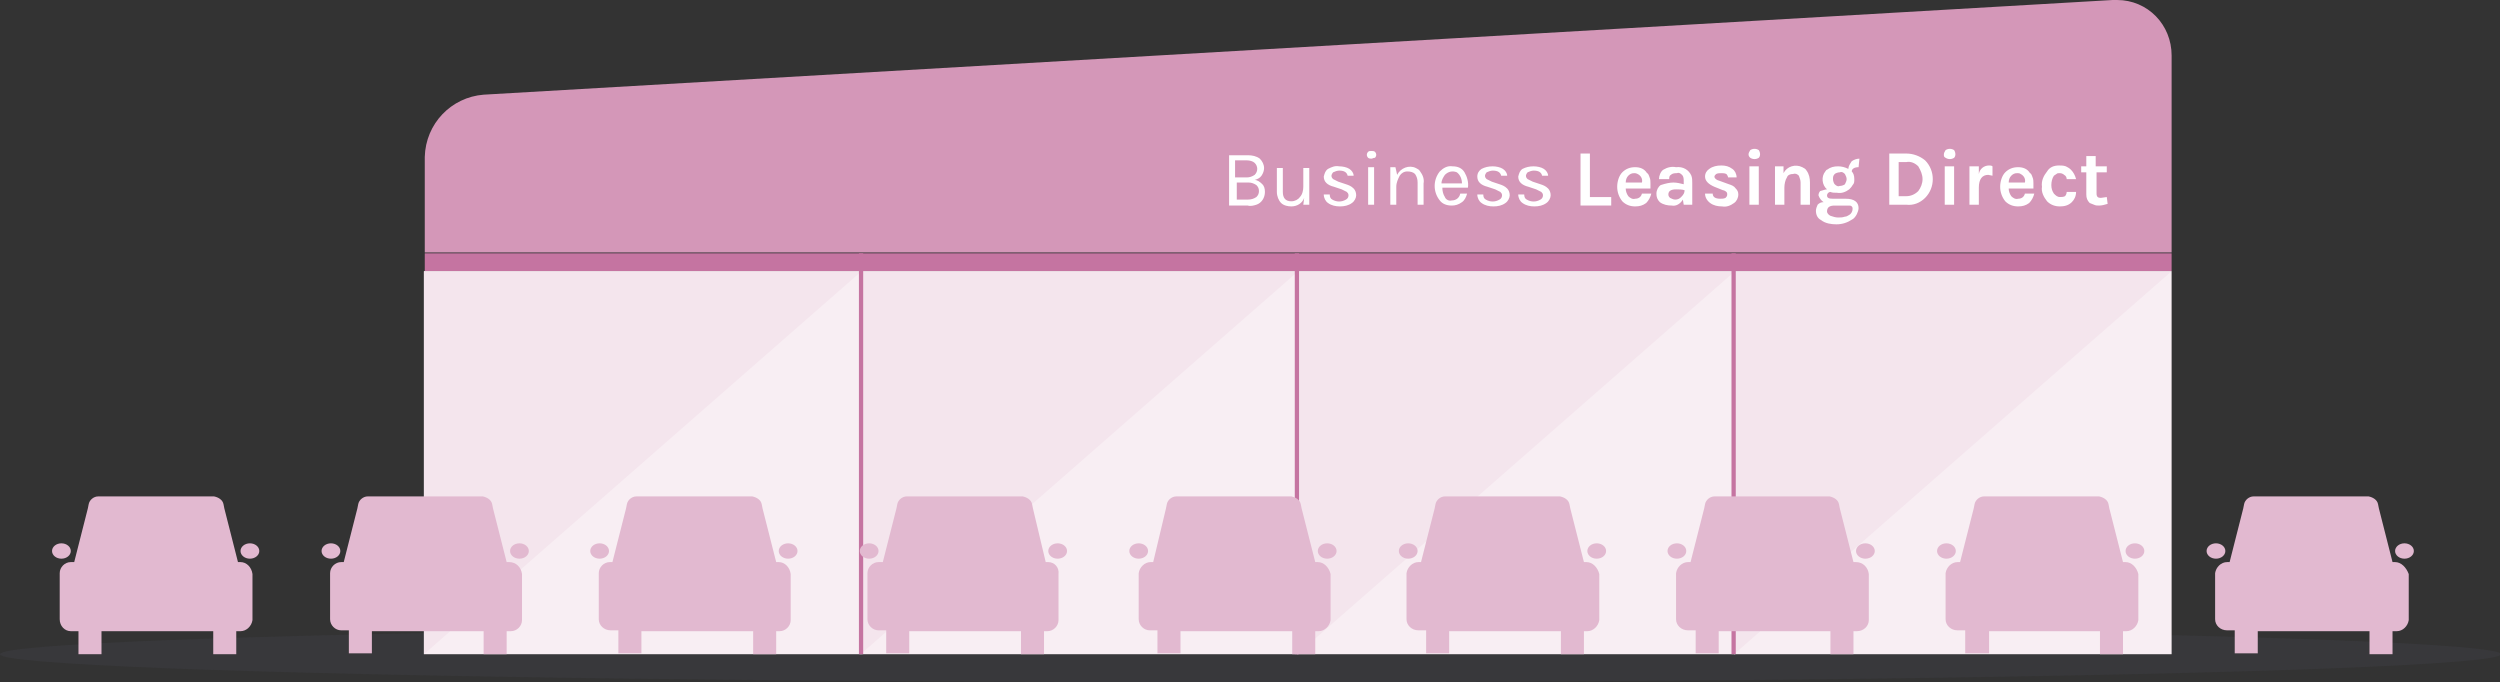
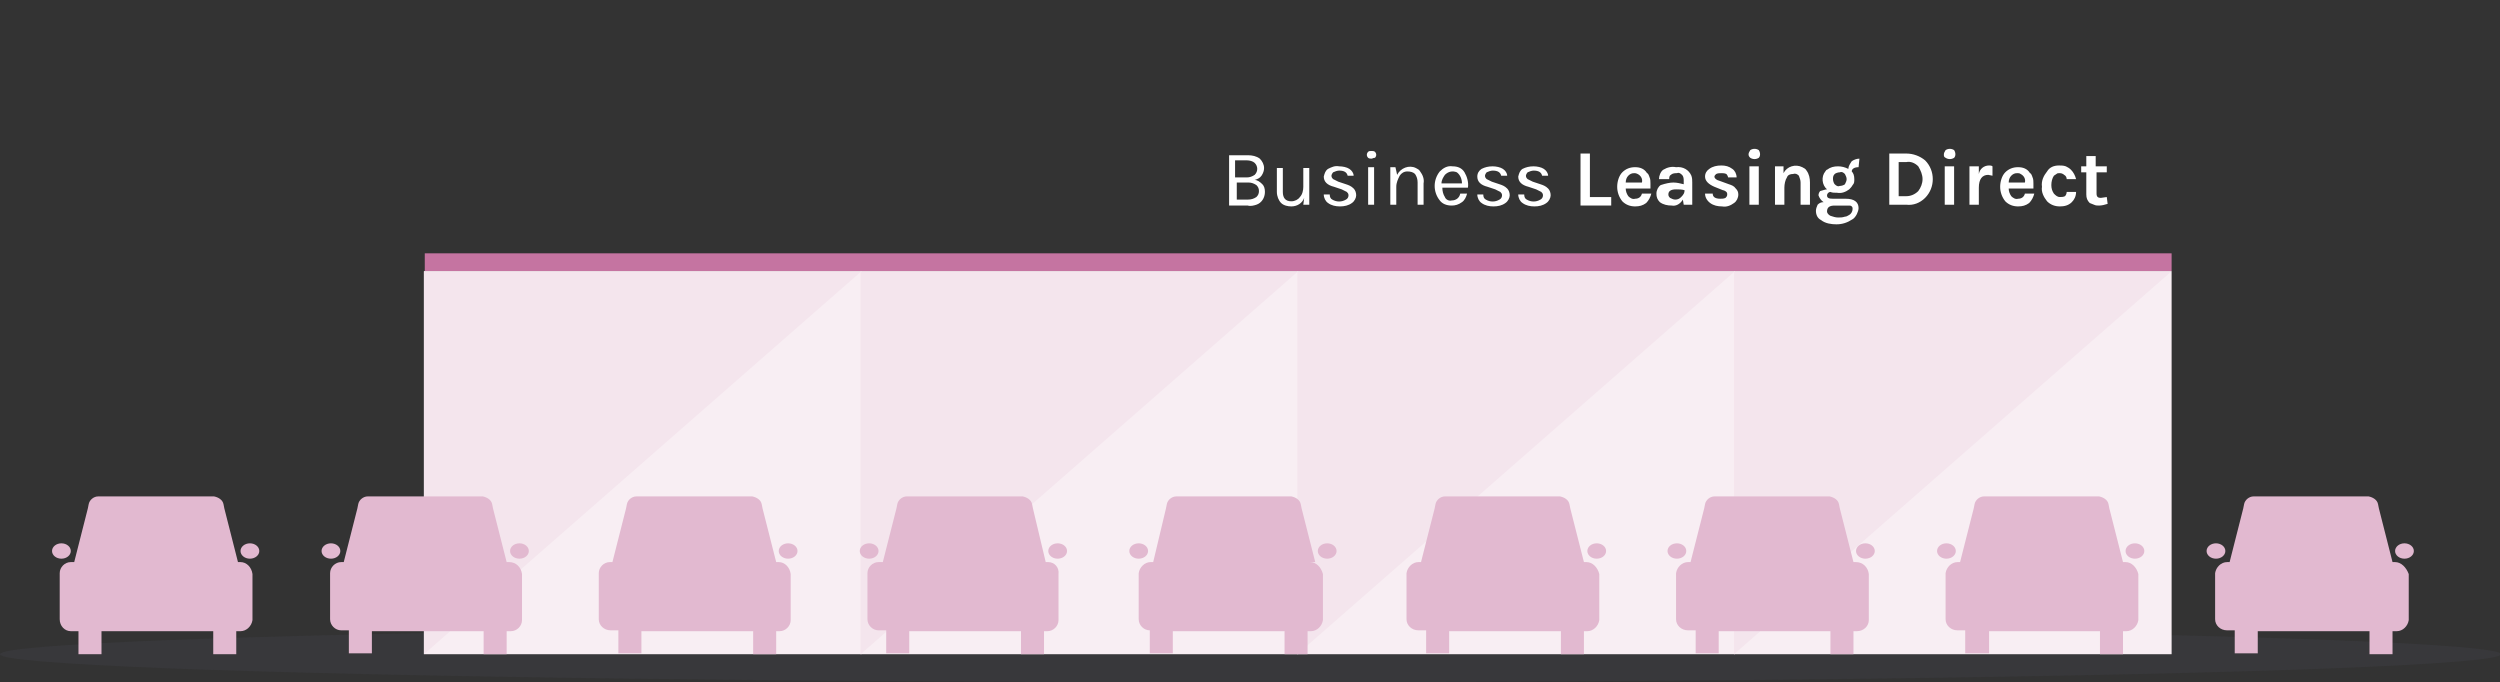
<svg xmlns="http://www.w3.org/2000/svg" width="293.1" height="80" viewBox="0 0 293.1 80">
  <rect x="0" y="0" width="293.1" height="80" fill="#333333" stroke="none" />
  <title>fleet-leasing</title>
  <ellipse opacity=".1" fill="#656684" cx="146.6" cy="76.7" rx="146.6" ry="3.3" />
  <path fill="#C574A1" d="M49.8 29.7h204.8v2.1H49.8v-2.1z" />
  <path fill="#F8EEF3" d="M101 49.5V31.8H49.7v44.9H101V49.5z" />
  <path fill="#F4E5ED" d="M101 31.8H49.7v44.9L101 31.8z" />
  <path fill="#F8EEF3" d="M152.2 49.5V31.8h-51.3v44.9h51.3V49.5z" />
  <path fill="#F4E5ED" d="M152.2 31.8h-51.3v44.9l51.3-44.9z" />
  <path fill="#F8EEF3" d="M203.4 49.5V31.8h-51.3v44.9h51.3V49.5z" />
  <path fill="#F4E5ED" d="M203.4 31.8h-51.3v44.9l51.3-44.9z" />
  <path fill="#F8EEF3" d="M254.6 49.5V31.8h-51.3v44.9h51.3V49.5z" />
  <path fill="#F4E5ED" d="M254.6 31.8h-51.3v44.9l51.3-44.9z" />
-   <path fill="#C574A1" d="M203 29.7h.5v47h-.5v-47zm-51.2 0h.5v47h-.5v-47zm-51.1 0h.5v47h-.5v-47z" />
  <path fill="#E2B9D0" d="M28.2 65.9h-.3l-1.6-6.3-.1-.5c-.1-.5-.6-.8-1.1-.9H11.5c-.5 0-1 .4-1.1.9l-.1.5-1.6 6.3h-.4c-.7 0-1.3.6-1.3 1.3v5.4c0 .8.6 1.4 1.3 1.4h.9v2.7h2.7V74H25v2.7h2.7V74h.5c.7 0 1.3-.6 1.4-1.3v-5.4c-.1-.8-.7-1.4-1.4-1.4z" />
  <ellipse fill="#E2B9D0" cx="29.3" cy="64.6" rx="1.1" ry=".9" />
  <ellipse fill="#E2B9D0" cx="7.2" cy="64.6" rx="1.1" ry=".9" />
  <path fill="#E2B9D0" d="M59.7 65.9h-.3l-1.6-6.3-.1-.5c-.1-.5-.6-.8-1.1-.9H43.1c-.5 0-1 .4-1.1.9l-.1.5-1.6 6.3H40c-.7 0-1.3.6-1.3 1.3v5.4c0 .7.6 1.3 1.3 1.3h.9v2.7h2.7V74h13.1v2.7h2.7V74h.5c.7 0 1.3-.6 1.3-1.3v-5.4c-.1-.8-.7-1.4-1.5-1.4z" />
  <ellipse fill="#E2B9D0" cx="60.9" cy="64.6" rx="1.1" ry=".9" />
  <ellipse fill="#E2B9D0" cx="38.8" cy="64.6" rx="1.1" ry=".9" />
  <path fill="#E2B9D0" d="M91.3 65.9H91l-1.6-6.3-.1-.5c-.1-.5-.6-.8-1.1-.9H74.6c-.5 0-1 .4-1.1.9l-.1.5-1.6 6.3h-.3c-.7 0-1.3.6-1.3 1.3v5.4c0 .7.6 1.3 1.4 1.3h.9v2.7h2.7V74h13.1v2.7H91V74h.4c.7 0 1.3-.6 1.3-1.3v-5.4c-.1-.8-.7-1.4-1.4-1.4z" />
  <ellipse fill="#E2B9D0" cx="92.4" cy="64.6" rx="1.1" ry=".9" />
-   <ellipse fill="#E2B9D0" cx="70.3" cy="64.6" rx="1.1" ry=".9" />
  <path fill="#E2B9D0" d="M122.9 65.9h-.3l-1.5-6.3-.1-.5c-.1-.5-.6-.8-1.1-.9h-13.6c-.5 0-1 .4-1.1.9l-.1.5-1.6 6.3h-.5c-.7 0-1.3.6-1.3 1.3v5.4c0 .7.6 1.3 1.3 1.3h.9v2.7h2.7V74h13.1v2.7h2.7V74h.4c.7 0 1.3-.6 1.3-1.3v-5.4c.1-.8-.5-1.4-1.2-1.4z" />
  <ellipse fill="#E2B9D0" cx="124" cy="64.6" rx="1.1" ry=".9" />
  <ellipse fill="#E2B9D0" cx="101.9" cy="64.6" rx="1.1" ry=".9" />
-   <path fill="#E2B9D0" d="M154.5 65.9h-.3l-1.6-6.3-.1-.5c-.1-.5-.6-.8-1.1-.9h-13.5c-.5 0-1 .4-1.1.9l-.1.5-1.5 6.3h-.3c-.7 0-1.3.6-1.4 1.3v5.4c0 .7.6 1.3 1.3 1.3h.9v2.7h2.7V74h13.1v2.7h2.7V74h.4c.7 0 1.3-.6 1.4-1.3v-5.4c-.2-.8-.8-1.4-1.5-1.4z" />
+   <path fill="#E2B9D0" d="M154.5 65.9h-.3l-1.6-6.3-.1-.5c-.1-.5-.6-.8-1.1-.9h-13.5c-.5 0-1 .4-1.1.9l-.1.5-1.5 6.3h-.3c-.7 0-1.3.6-1.4 1.3v5.4c0 .7.6 1.3 1.3 1.3v2.7h2.7V74h13.1v2.7h2.7V74h.4c.7 0 1.3-.6 1.4-1.3v-5.4c-.2-.8-.8-1.4-1.5-1.4z" />
  <ellipse fill="#E2B9D0" cx="155.6" cy="64.6" rx="1.1" ry=".9" />
  <ellipse fill="#E2B9D0" cx="133.5" cy="64.6" rx="1.1" ry=".9" />
  <path fill="#E2B9D0" d="M186 65.9h-.3l-1.6-6.3-.1-.5c-.1-.5-.6-.8-1.1-.9h-13.5c-.5 0-1 .4-1.1.9l-.1.5-1.6 6.3h-.3c-.7 0-1.3.6-1.4 1.3v5.4c0 .7.6 1.3 1.4 1.3h.9v2.7h2.7V74H183v2.7h2.7V74h.4c.7 0 1.3-.6 1.4-1.3v-5.4c-.2-.8-.8-1.4-1.5-1.4z" />
  <ellipse fill="#E2B9D0" cx="187.2" cy="64.6" rx="1.1" ry=".9" />
-   <ellipse fill="#E2B9D0" cx="165.1" cy="64.6" rx="1.1" ry=".9" />
  <path fill="#E2B9D0" d="M217.6 65.9h-.3l-1.6-6.3-.1-.5c-.1-.5-.6-.8-1.1-.9H201c-.5 0-1 .4-1.1.9l-.1.5-1.6 6.3h-.3c-.7 0-1.3.6-1.4 1.3v5.4c0 .7.6 1.3 1.4 1.3h.9v2.7h2.7V74h13.1v2.7h2.7V74h.4c.8 0 1.4-.6 1.4-1.3v-5.4c-.1-.8-.7-1.4-1.5-1.4z" />
  <ellipse fill="#E2B9D0" cx="218.7" cy="64.6" rx="1.1" ry=".9" />
  <ellipse fill="#E2B9D0" cx="196.6" cy="64.6" rx="1.1" ry=".9" />
  <path fill="#E2B9D0" d="M249.2 65.9h-.3l-1.6-6.3-.1-.5c-.1-.5-.6-.8-1.1-.9h-13.5c-.5 0-1 .4-1.1.9l-.1.5-1.6 6.3h-.3c-.7 0-1.3.6-1.4 1.3v5.4c0 .7.6 1.3 1.4 1.3h.9v2.7h2.8V74h13v2.7h2.7V74h.4c.7 0 1.3-.6 1.4-1.3v-5.4c-.2-.8-.8-1.4-1.5-1.4z" />
  <ellipse fill="#E2B9D0" cx="250.3" cy="64.6" rx="1.1" ry=".9" />
  <ellipse fill="#E2B9D0" cx="228.2" cy="64.6" rx="1.1" ry=".9" />
  <path fill="#E2B9D0" d="M280.8 65.9h-.3l-1.6-6.3-.1-.5c-.1-.5-.6-.8-1.1-.9h-13.5c-.5 0-1 .4-1.1.9l-.1.5-1.6 6.3h-.3c-.7 0-1.3.6-1.4 1.3v5.4c0 .7.6 1.3 1.4 1.3h.9v2.7h2.7V74h13.1v2.7h2.7V74h.5c.7 0 1.3-.6 1.4-1.3v-5.4c-.3-.8-.9-1.4-1.6-1.4z" />
  <ellipse fill="#E2B9D0" cx="281.9" cy="64.6" rx="1.1" ry=".9" />
  <ellipse fill="#E2B9D0" cx="259.8" cy="64.6" rx="1.1" ry=".9" />
-   <path fill="#D497B8" d="M247.7 0l-191 11.1c-3.8.3-6.8 3.4-6.9 7.3v11.2h204.8V6.5c0-3.6-2.8-6.5-6.4-6.5h-.5z" />
  <path fill="#fff" d="M144.1 18.2h2.2c.5 0 1 .1 1.4.4.3.3.5.7.5 1.1 0 .3-.1.6-.3.9-.2.3-.5.4-.8.5.3 0 .6.2.9.5.2.2.3.5.3.9 0 .7-.4 1.3-1 1.5-.3.1-.7.2-1 .1h-2.2v-5.9zm.7 2.6h1.4c.3 0 .6-.1.9-.3.4-.4.4-1 0-1.4-.2-.2-.6-.3-.9-.3h-1.4v2zm1.5 2.6c.4 0 .7-.1 1-.3.2-.2.3-.4.3-.7 0-.3-.1-.5-.3-.7-.3-.2-.6-.3-.9-.3H145v2h1.3zm6.6-.2c-.2.6-.8 1-1.5 1-.4 0-.9-.1-1.2-.4-.3-.3-.5-.8-.5-1.3v-2.8h.7v2.8c0 .7.3 1.1 1 1.1.4 0 .8-.2 1-.5.3-.3.4-.8.4-1.2v-2.2h.7V24h-.7l.1-.8zm2.8-3.4c.4-.2.8-.4 1.3-.3.4 0 .9.1 1.2.3.3.2.5.5.5.8h-.7c-.1-.4-.4-.6-1-.6-.2 0-.5.1-.7.2-.1.1-.2.3-.2.4 0 .2.1.3.2.4l.6.3.9.3c.3.1.6.2.9.5.2.2.3.5.3.8 0 .3-.2.7-.5.9-.4.3-.9.4-1.4.4-.5 0-1-.1-1.4-.4-.3-.2-.5-.6-.5-1h.7c0 .3.1.5.3.6.5.3 1.1.3 1.6 0 .2-.1.3-.3.3-.5s-.1-.3-.2-.4l-.6-.3-.9-.3c-.8-.2-1.2-.6-1.2-1.2.1-.4.2-.7.5-.9zm5.1-1.2c-.1 0-.3 0-.4-.1-.2-.2-.2-.5 0-.7.1-.1.2-.1.4-.1.1 0 .3 0 .4.1.2.2.2.5 0 .7-.2 0-.3.1-.4.1zm-.4 1h.7V24h-.7v-4.4zm3.4.9c.4-.8 1.4-1.2 2.2-.8.2.1.4.2.5.4.3.4.5.9.4 1.4V24h-.7v-2.6c0-.4-.1-.7-.3-1-.2-.2-.5-.3-.9-.3s-.7.2-.9.5c-.2.4-.4.8-.4 1.3V24h-.7v-4.4h.6l.2.9zm6.4 3c.5 0 .9-.3 1-.8h.8c-.1.4-.3.8-.6 1-.4.3-.8.4-1.2.4-.6 0-1.1-.2-1.4-.6-.4-.5-.6-1.1-.6-1.7 0-.6.2-1.2.6-1.7.4-.4.9-.7 1.5-.6.6 0 1.1.2 1.4.7.3.5.5 1.2.4 1.8h-3c0 .4.1.8.3 1.1.1.3.5.5.8.4zm.6-3.3c-.5-.2-1-.1-1.4.3-.2.3-.4.6-.4 1h2.4c0-.5-.2-1-.6-1.3zm2.9-.4c.4-.2.8-.3 1.3-.3.4 0 .9.1 1.2.3.3.2.5.5.5.8h-.7c-.1-.4-.4-.6-1-.6-.2 0-.5.1-.7.2-.1.1-.2.3-.2.4 0 .2.1.3.2.4l.6.3.9.3c.3.1.6.2.9.5.2.2.3.5.3.8 0 .3-.2.7-.5.9-.4.3-.9.4-1.4.4-.5 0-1-.1-1.4-.4-.3-.2-.5-.6-.5-1h.7c0 .3.1.5.3.6.5.3 1.1.3 1.6 0 .2-.1.3-.3.3-.5s-.1-.3-.2-.4l-.6-.3-.9-.3c-.8-.2-1.2-.6-1.2-1.2 0-.4.2-.7.5-.9zm4.8 0c.4-.2.8-.3 1.3-.3.4 0 .9.1 1.2.3.3.2.5.5.5.8h-.7c-.1-.4-.4-.6-1-.6-.2 0-.5.1-.7.2-.1.1-.2.3-.2.4 0 .2.1.3.2.4l.6.3.9.3c.3.1.6.2.9.5.2.2.3.5.3.8 0 .3-.2.7-.5.9-.4.3-.9.4-1.4.4-.5 0-1-.1-1.4-.4-.3-.2-.5-.6-.5-1h.7c0 .3.1.5.3.6.5.3 1.1.3 1.6 0 .2-.1.3-.3.3-.5s-.1-.3-.2-.4l-.6-.3-.9-.3c-.8-.2-1.2-.6-1.2-1.2.1-.4.2-.7.5-.9zm7.9 3.3h2.5v1h-3.6V18h1.1v5.1zm7-2.3c.1.2.1.5.1.7v.6h-2.9c0 .3.1.6.3.9.2.2.5.4.8.3.4 0 .7-.2.8-.6h1.1c-.1.4-.3.8-.6 1.1-.4.3-.8.4-1.3.4-.6 0-1.1-.2-1.5-.6-.4-.5-.6-1.1-.6-1.7 0-.6.2-1.3.6-1.7.4-.4.9-.6 1.5-.6s1.1.2 1.4.7c.1 0 .2.2.3.5zm-1.8-.5c-.3 0-.5.1-.7.3-.2.2-.3.5-.3.8h1.9c.1-.4-.1-.8-.5-1-.2-.1-.3-.1-.4-.1zm4.6 1.1c.4 0 .8.1 1.2.2v-.4c0-.2 0-.5-.2-.7-.2-.2-.4-.3-.6-.2-.2 0-.5 0-.7.2-.2.1-.2.3-.2.5h-1.2c0-.4.2-.9.5-1.1.5-.3 1-.4 1.5-.3.8-.1 1.5.3 1.8 1 .1.3.1.5.1.8V24h-1l-.1-.6c-.3.5-.8.8-1.3.7-.5 0-1-.1-1.4-.4-.3-.3-.4-.6-.4-1s.2-.8.5-1c.6-.2 1.1-.3 1.5-.3zm1.3.9c-.3-.1-.7-.1-1-.1-.6 0-.9.2-.9.6 0 .2.1.3.2.4.2.1.4.2.6.2.3 0 .5-.1.7-.3.3-.3.4-.5.4-.8zm3.3.4c0 .4.3.6.9.6.2 0 .4 0 .6-.1.1-.1.2-.2.2-.4 0-.1 0-.2-.1-.3-.1-.1-.3-.2-.4-.2l-1-.4c-.7-.3-1.1-.7-1.1-1.2 0-.4.2-.7.5-.9.4-.3.9-.4 1.4-.4.5 0 .9.1 1.3.4.3.2.5.6.5 1h-1c0-.1-.1-.3-.2-.4-.2-.1-.4-.1-.6-.1-.2 0-.4 0-.6.1-.1.1-.2.2-.2.3 0 .2.2.4.6.5l1.1.4c.3.1.6.2.8.5.2.2.3.4.3.7 0 .4-.2.8-.5 1-.4.3-.9.5-1.4.4-.5 0-1-.1-1.4-.4-.4-.3-.6-.7-.6-1.1h.9zm4.2-4.6c0-.2.1-.3.2-.5.3-.2.7-.2 1 0 .2.3.2.7 0 .9-.3.2-.7.2-1 0-.1-.1-.2-.2-.2-.4zm.1 1.4h1.1V24h-1.1v-4.5zm4 .8c.4-.8 1.4-1.1 2.2-.7.2.1.4.2.5.4.3.4.4.9.4 1.4V24h-1.1v-2.6c0-.3-.1-.5-.2-.8-.2-.2-.4-.3-.7-.2-.3 0-.6.1-.7.4-.2.3-.3.8-.3 1.2v2h-1.1v-4.5h1v.8zm5.1 1.9c-.6-.5-.7-1.5-.2-2.1.1-.1.1-.2.2-.2.4-.3.8-.4 1.3-.4.4 0 .8.1 1.2.3 0-.3.2-.6.4-.9.3-.2.6-.3.9-.3l-.1 1c-.5 0-.8.2-.8.5.2.2.3.5.3.9 0 .3 0 .5-.2.7-.1.2-.3.4-.4.5-.4.3-.9.5-1.4.4-.3 0-.6 0-.8-.1-.2 0-.4.2-.4.4 0 .3.2.4.7.4h1.5c1 0 1.5.4 1.5 1.1 0 .2-.1.5-.2.7-.1.2-.3.5-.5.6-.6.4-1.2.6-1.9.6-.6 0-1.3-.1-1.8-.5-.4-.2-.6-.6-.6-1.1 0-.2.1-.5.2-.7.2-.2.4-.3.7-.3-.3-.2-.5-.5-.6-.8 0-.2.1-.4.2-.5.4-.1.6-.2.8-.2zm.9 1.9c-.6 0-.9.2-.9.7 0 .2.2.4.4.5.3.1.6.2.9.2.3 0 .5 0 .8-.1.2 0 .3-.1.5-.2s.4-.4.4-.7c0-.1 0-.2-.1-.3-.1-.1-.2-.1-.3-.1h-1.7zm1.4-3.1c0-.2-.1-.4-.2-.6-.2-.2-.4-.3-.6-.2-.2 0-.5.1-.6.2-.2.2-.2.4-.2.6 0 .2.1.5.2.6.2.2.4.3.6.2.2 0 .5-.1.6-.2.1-.2.2-.4.2-.6zm7-3c.8 0 1.6.3 2.2.8.6.6.9 1.4.9 2.2 0 .8-.3 1.6-.9 2.2-.6.6-1.4.9-2.2.8h-2v-6h2zm-.9 5h.9c.5 0 1-.2 1.4-.6.3-.4.5-.9.5-1.4 0-.5-.2-1-.5-1.5-.4-.4-.9-.6-1.4-.5h-.9v4zm5.3-4.9c0-.2.1-.3.2-.5.3-.2.7-.2 1 0 .2.3.2.7 0 .9-.3.2-.7.2-1 0-.2-.1-.2-.2-.2-.4zm.1 1.4h1.1V24H228v-4.5zm4 .9c.1-.6.6-1 1.2-1 .1 0 .3 0 .4.1v1.1l-.5-.1c-.7 0-1.1.5-1.1 1.5v2h-1.1v-4.5h1.1v.9zm6.3.4c.1.2.1.5.1.7v.6h-2.9c0 .3.1.6.3.9.2.2.5.4.8.3.4 0 .7-.2.8-.6h1.1c-.1.4-.3.8-.6 1.1-.4.3-.8.4-1.3.4-.6 0-1.1-.2-1.5-.6-.4-.5-.6-1.1-.6-1.7 0-.6.2-1.3.6-1.7.4-.4.9-.6 1.5-.6s1.1.2 1.4.7c.1 0 .2.2.3.5zm-1.8-.5c-.3 0-.5.1-.7.3-.2.2-.3.5-.3.8h1.9c.1-.4-.1-.8-.5-1-.1-.1-.3-.1-.4-.1zm4.9-.9c.3 0 .5 0 .8.1.2.1.4.2.6.4.3.3.5.7.6 1.1h-1.1c0-.2-.1-.4-.3-.5-.1-.1-.3-.2-.5-.2s-.3 0-.4.1l-.3.2c-.2.3-.3.7-.3 1.1 0 .4.1.7.3 1 .2.2.4.4.7.4.2 0 .4 0 .6-.1.1-.1.2-.3.2-.5h1.1c0 .5-.2.9-.5 1.2-.4.4-.9.5-1.4.5-.6 0-1.1-.2-1.5-.6-.4-.5-.7-1.1-.6-1.7-.1-.7.2-1.3.6-1.8.3-.5.8-.7 1.4-.7zm5.7 4.5c-.3.1-.7.2-1 .2-.2 0-.4 0-.6-.1l-.5-.2c-.3-.3-.4-.6-.4-1v-2.6h-.6v-.7h.6v-1.2h1.1v1.2h1.3v.7h-1.2v2.5c0 .4.2.5.5.5l.7-.1.1.8z" />
</svg>